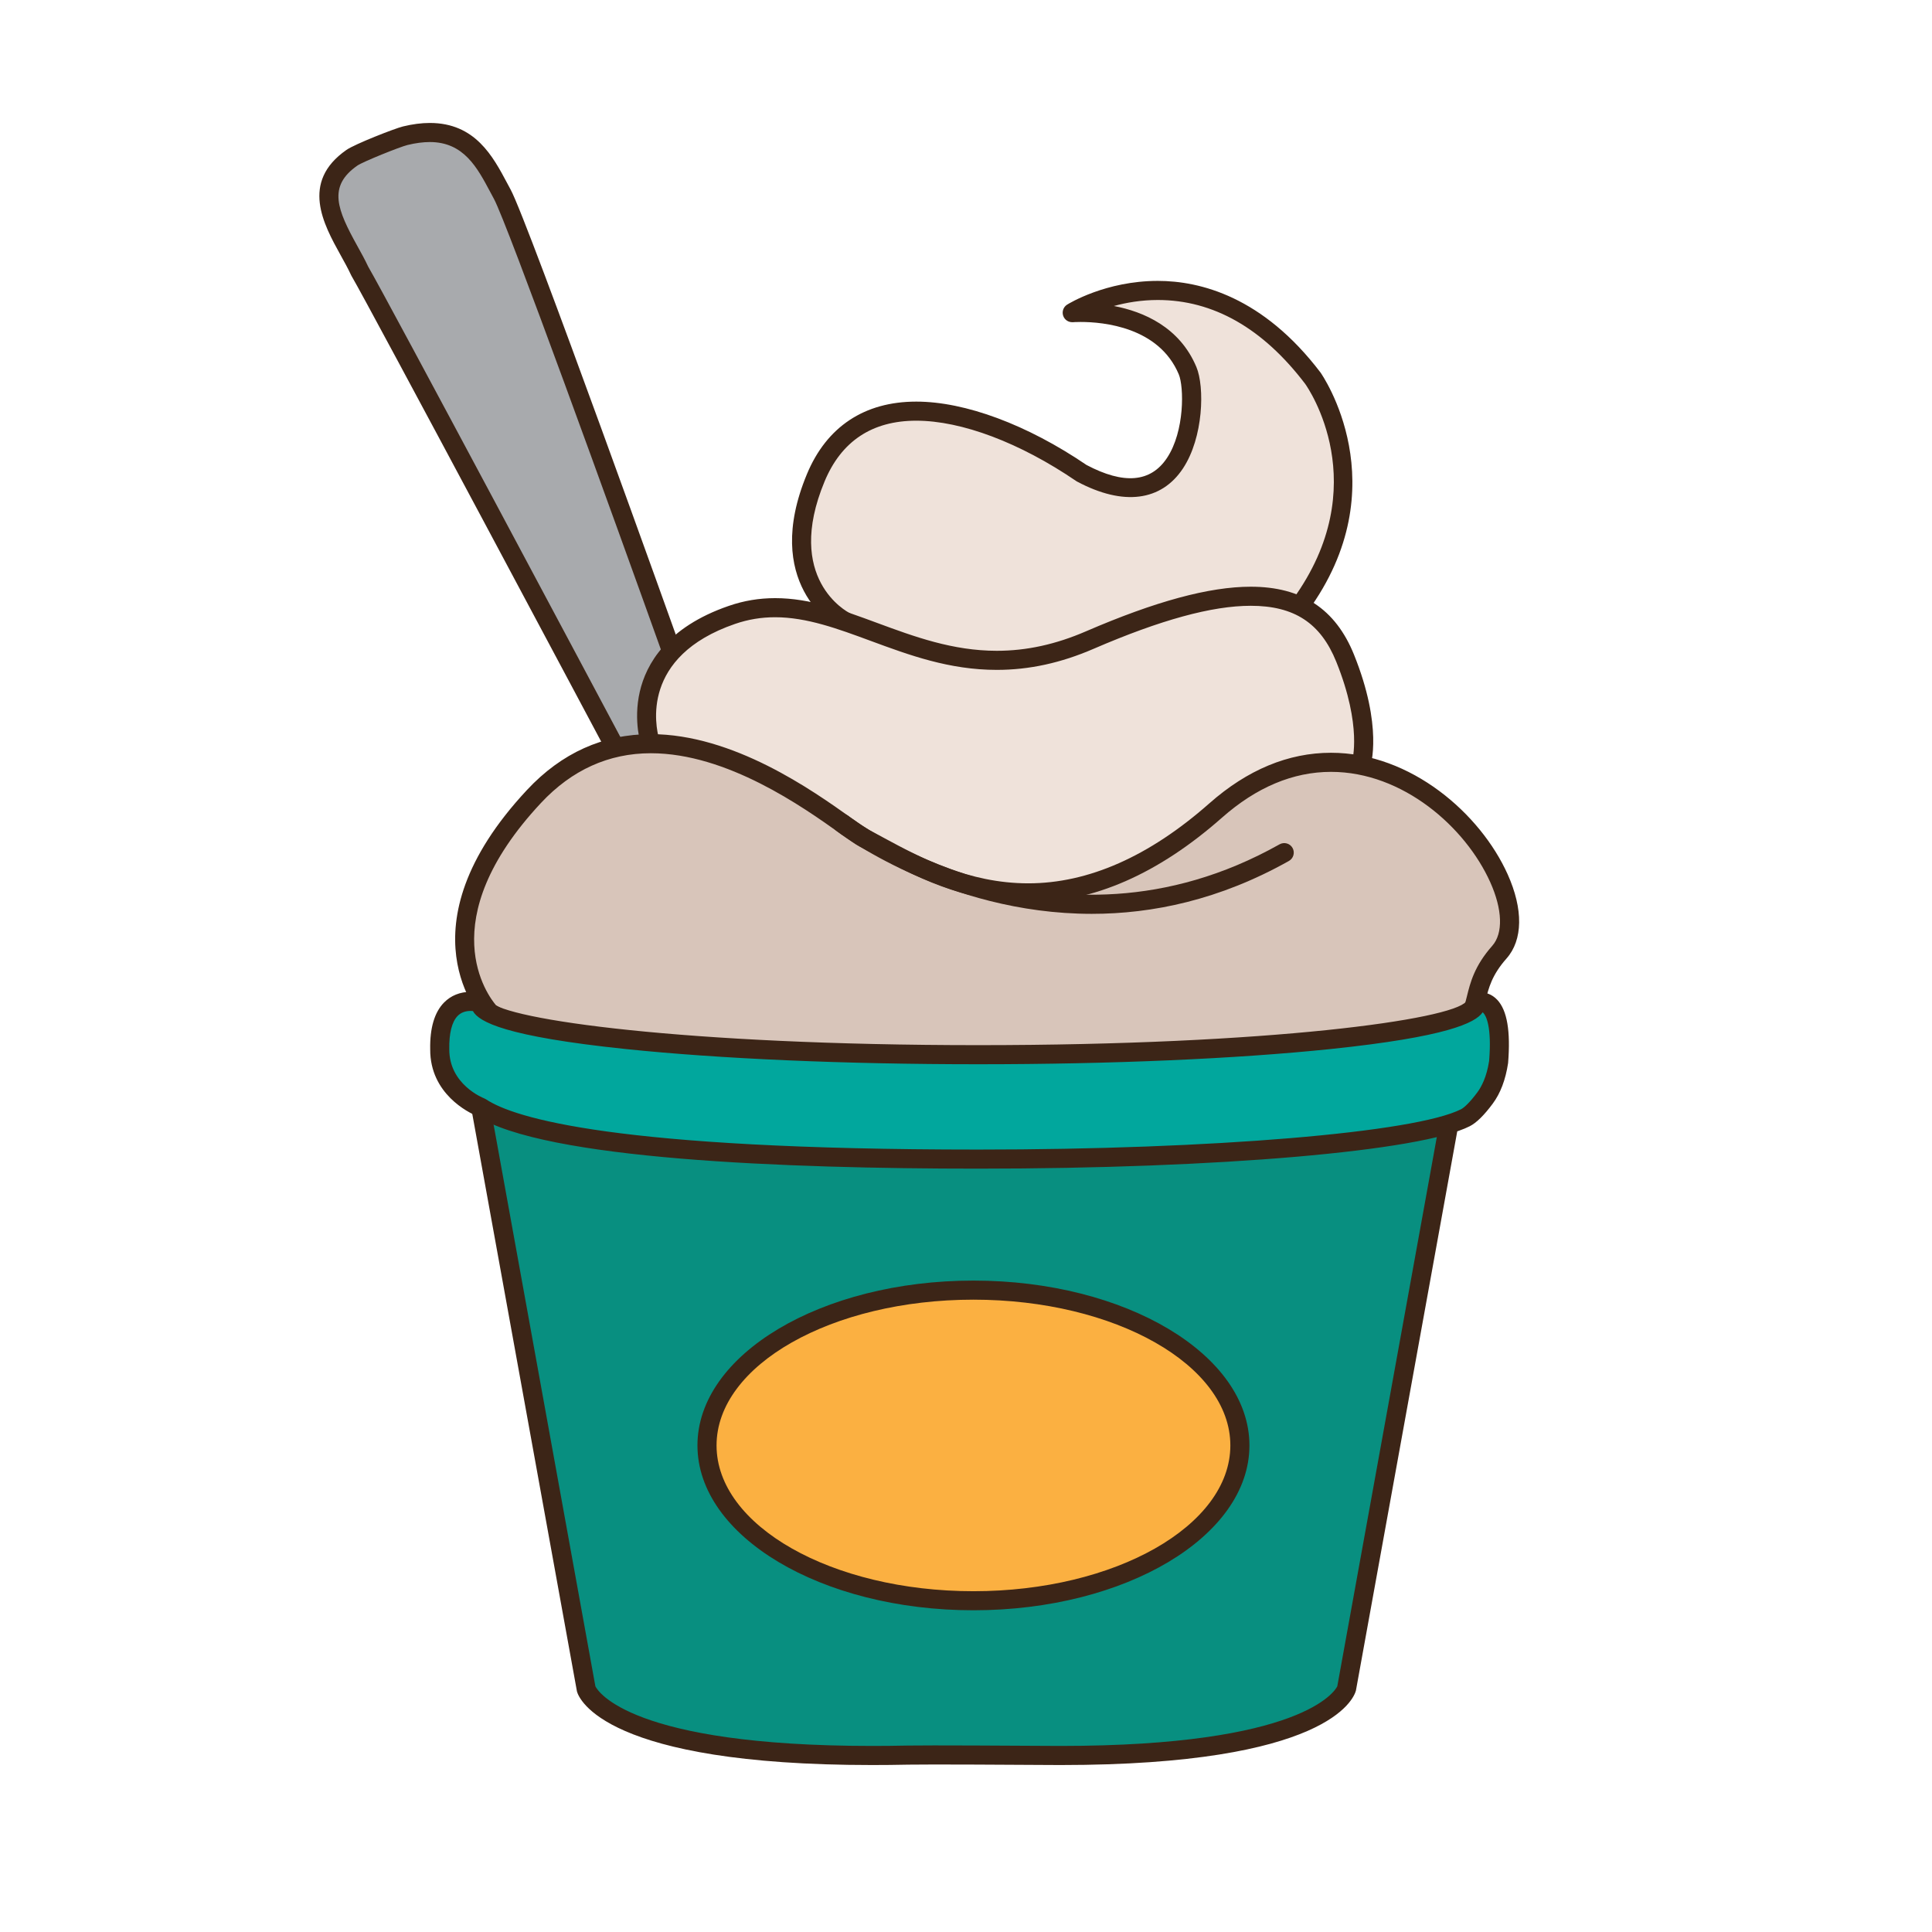
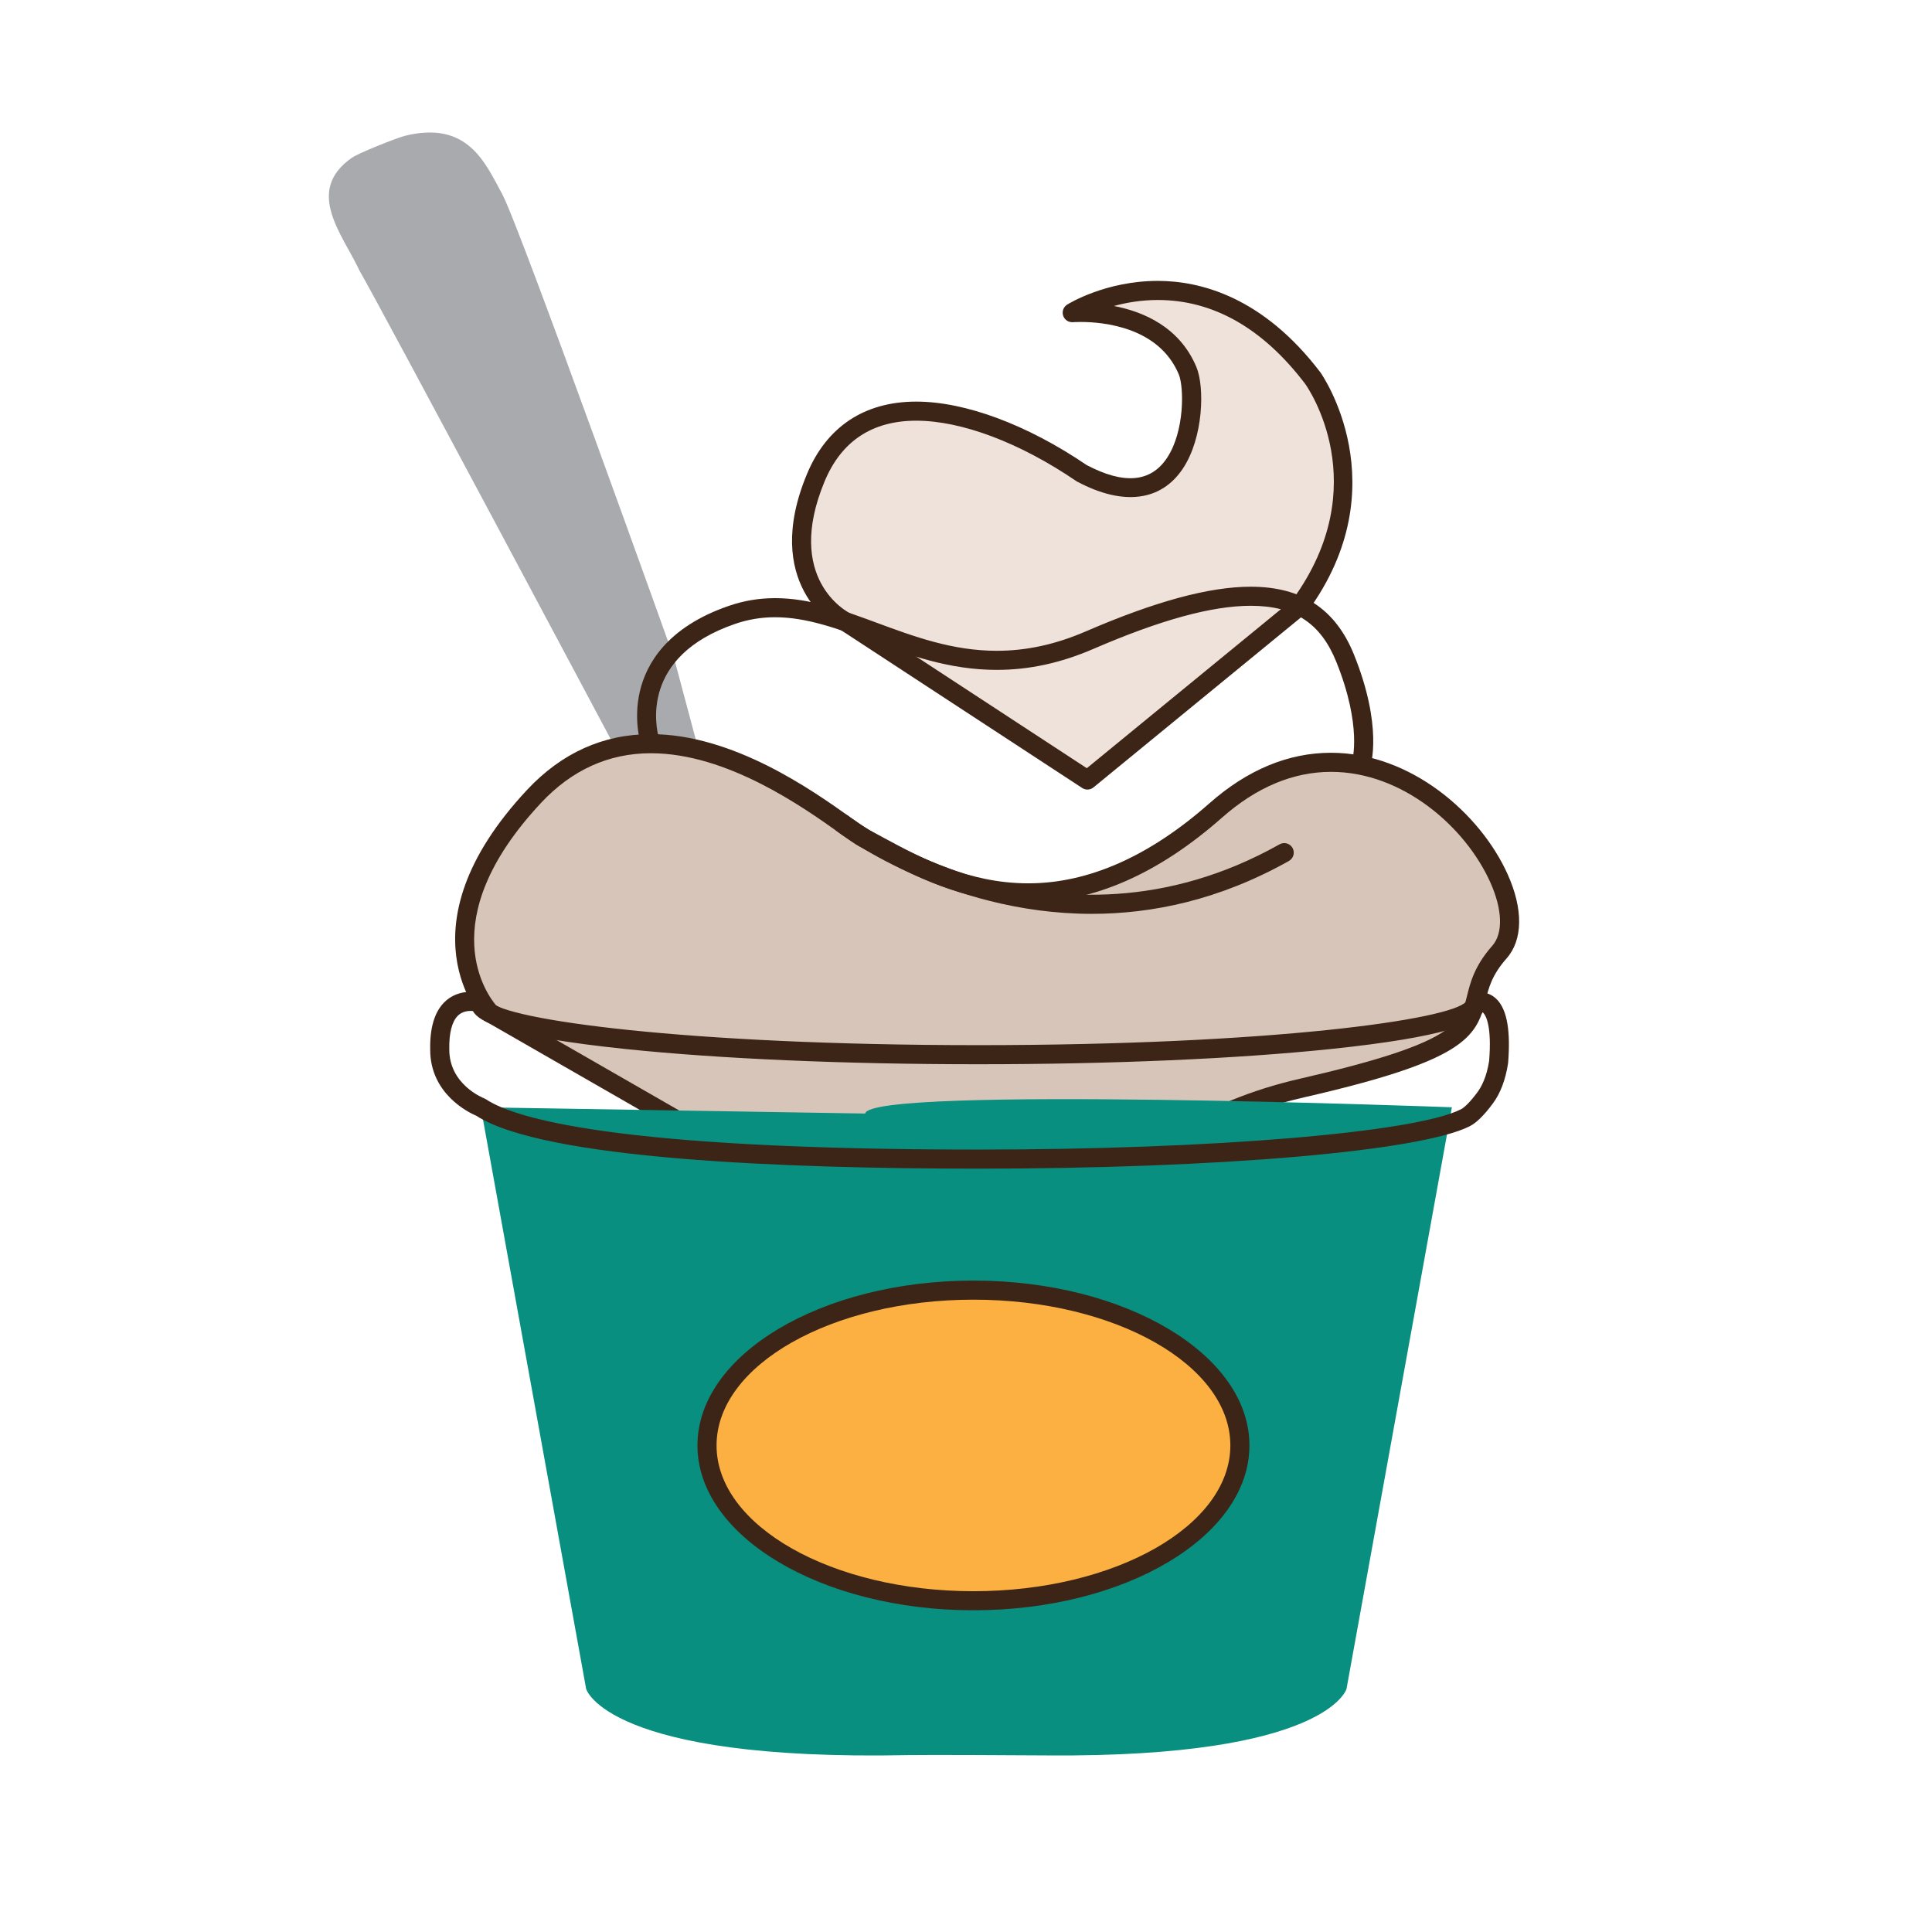
<svg xmlns="http://www.w3.org/2000/svg" version="1.1" id="Layer_1" x="0px" y="0px" width="500px" height="500px" viewBox="0 0 500 500" enable-background="new 0 0 500 500" xml:space="preserve">
  <g id="Layer_1_copy_18">
    <g>
      <path fill="#A8AAAD" d="M158.96,192.995c0,0-61.504-115.504-65.864-122.843c-4.282-9.296-14.447-20.667-2.022-29.328    c1.772-1.236,11.689-5.182,13.805-5.699c16.216-3.953,20.672,6.987,25.116,15.154c4.444,8.166,44.444,120.017,44.444,120.017    l12.572,47.093L158.96,192.995z" />
-       <path fill="#3C2517" d="M187.011,219.859c-0.582,0-1.155-0.208-1.621-0.608l-28.051-24.39c-0.228-0.2-0.42-0.438-0.56-0.703    c-0.615-1.156-61.526-115.542-65.808-122.748c-0.04-0.072-0.082-0.148-0.117-0.228c-0.747-1.621-1.692-3.322-2.694-5.128    c-4.418-7.981-10.472-18.914,1.502-27.258c2.167-1.512,12.504-5.555,14.631-6.073c2.46-0.601,4.795-0.903,6.942-0.903    c11.733,0,16.325,8.632,20.013,15.566l0.915,1.708c4.482,8.241,42.967,115.795,44.603,120.368l12.51,46.829    c0.162,0.333,0.253,0.703,0.253,1.096c0,1.372-1.104,2.491-2.494,2.471C187.03,219.859,187.022,219.859,187.011,219.859z     M160.925,191.434l21.619,18.797l-10.49-39.297c-13.752-38.433-40.786-113.151-44.229-119.477l-0.938-1.749    c-3.385-6.367-6.885-12.947-15.651-12.947c-1.75,0-3.692,0.257-5.771,0.764c-2.006,0.491-11.567,4.342-12.977,5.328    c-7.763,5.404-5.177,11.47-0.004,20.811c0.979,1.761,1.988,3.586,2.805,5.34C100.031,77.097,156.333,182.814,160.925,191.434z" />
    </g>
    <g>
      <path fill="#EFE2DA" d="M218.809,160.889c0,0-19.217-9.485-7.698-37.223c11.515-27.737,45.008-17.429,68.804-1.213    c28.19,15.006,30.563-19.069,27.436-26.524c-7.124-16.972-29.858-15.003-29.858-15.003s33.498-20.916,62.293,16.976    c0,0,19.69,27.424-3.416,58.952l-54.936,45.015L218.809,160.889z" />
      <path fill="#3C2517" d="M281.432,204.339c-0.472,0-0.938-0.136-1.353-0.404l-62.546-40.926c-2.04-1.13-20.357-12.233-8.706-40.292    c5.102-12.289,14.89-18.781,28.298-18.781c12.681,0,28.734,5.974,44.068,16.4c9.597,5.071,16.587,4.561,20.823-1.814    c4.628-6.96,4.392-18.445,3.053-21.638c-5.136-12.236-19.484-13.559-25.417-13.559c-1.18,0-1.9,0.057-1.952,0.061    c-1.169,0.072-2.192-0.601-2.554-1.682c-0.357-1.084,0.068-2.271,1.037-2.872c0.4-0.253,9.978-6.137,23.455-6.137    c10.992,0,27.217,4.115,42.108,23.709c0.25,0.344,20.506,29.314-3.39,61.912c-0.119,0.166-0.265,0.317-0.428,0.449l-54.935,45.015    C282.544,204.15,281.986,204.339,281.432,204.339z M237.125,108.875c-11.413,0-19.398,5.294-23.732,15.74    c-10.438,25.133,5.819,33.708,6.521,34.062c0.08,0.042,0.171,0.095,0.246,0.145l61.105,39.99l53.295-43.667    c21.442-29.532,3.974-54.746,3.213-55.807c-10.93-14.38-23.774-21.699-38.135-21.699c-4.285,0-8.154,0.676-11.363,1.553    c7.649,1.462,17.007,5.431,21.348,15.782c2.155,5.132,1.864,18.233-3.491,26.286c-5.589,8.408-15.35,9.78-27.379,3.375    c-0.078-0.042-0.155-0.087-0.229-0.14C263.958,114.569,248.869,108.875,237.125,108.875z" />
    </g>
    <g>
-       <path fill="#EFE2DA" d="M352.254,197.753c0,0,3.146-9.368-4.13-27.405c-7.275-18.034-24.71-22.583-66.082-4.701    c-41.377,17.885-63.511-16.519-92.609-6.515c-29.101,10.002-21.067,33.334-21.067,33.334l56.685,63.966l107.31-3.029    L352.254,197.753z" />
      <path fill="#3C2517" d="M225.05,258.9c-0.702,0-1.378-0.303-1.849-0.832l-56.683-63.966c-0.217-0.242-0.383-0.525-0.488-0.831    c-0.091-0.269-2.219-6.591-0.45-14.273c1.629-7.074,6.943-16.666,23.048-22.201c3.907-1.346,7.827-1.999,11.977-1.999    c9.042,0,17.481,3.118,26.419,6.42c9.594,3.541,19.518,7.207,30.947,7.207c0.002,0,0.002,0,0.002,0    c7.688,0,15.241-1.651,23.086-5.044c17.974-7.766,31.917-11.542,42.633-11.542c13.21,0,21.95,5.751,26.724,17.587    c7.527,18.665,4.323,28.698,4.184,29.113l-19.915,55.691c-0.344,0.959-1.235,1.608-2.257,1.64l-107.304,3.03    C225.099,258.9,225.077,258.9,225.05,258.9z M170.57,191.227l55.564,62.705l104.463-2.951l19.333-54.055    c0.004-0.022,2.664-8.884-4.1-25.652c-4.045-10.026-10.873-14.497-22.141-14.497c-10.027,0-23.329,3.647-40.67,11.137    c-8.48,3.669-16.674,5.45-25.049,5.45c0,0,0,0-0.003,0c-12.312,0-22.655-3.817-32.658-7.513c-8.511-3.144-16.549-6.11-24.707-6.11    c-3.591,0-6.987,0.563-10.37,1.727C165.72,169.894,169.676,188.075,170.57,191.227z" />
    </g>
    <g>
      <path fill="#D8C5BA" d="M126.809,262.12c0,0-20.883-21.449,11.397-56.004c32.284-34.558,78.058,6.931,85.521,10.854    c16.299,8.4,48.154,30.52,90.896-7.218c42.743-37.741,87.506,20.761,73.406,36.675c-14.096,15.913,8.438,21.525-51.126,35.166    c-59.564,13.64-67.749,62.289-67.749,62.289L126.809,262.12z" />
      <path fill="#3C2517" d="M269.154,346.354c-0.424,0-0.854-0.11-1.232-0.328L125.58,264.264c-0.201-0.115-0.383-0.255-0.54-0.416    c-0.223-0.236-22.141-23.56,11.359-59.422c8.948-9.576,19.727-14.432,32.038-14.432c21.366,0,41.894,14.598,51.76,21.619    c2.05,1.455,3.821,2.717,4.676,3.167c1.217,0.624,2.536,1.338,3.94,2.097c9.172,4.951,21.729,11.729,37.314,11.729    c15.531,0,31.298-6.964,46.862-20.708c9.834-8.681,20.423-13.083,31.476-13.083c20.716,0,38.675,15.812,45.707,31.434    c4.074,9.055,3.968,17.006-0.291,21.815c-3.806,4.293-4.637,7.672-5.44,10.937c-2.373,9.633-5.728,15.552-46.985,24.999    c-57.293,13.116-65.783,59.82-65.866,60.292c-0.133,0.795-0.651,1.479-1.38,1.823    C269.877,346.273,269.514,346.354,269.154,346.354z M128.381,260.173l139.151,79.931c3.229-11.511,17.556-49.182,68.82-60.918    c40.299-9.231,41.554-14.322,43.291-21.365c0.858-3.488,1.928-7.823,6.537-13.03c2.873-3.243,2.677-9.413-0.517-16.507    c-6.38-14.179-22.58-28.527-41.199-28.527c-9.812,0-19.303,3.983-28.207,11.847c-16.49,14.564-33.355,21.948-50.131,21.948    c-16.832,0-30.027-7.124-39.661-12.327c-1.378-0.745-2.667-1.439-3.873-2.06c-1.168-0.612-2.883-1.836-5.26-3.526    c-9.448-6.722-29.109-20.701-48.896-20.701c-10.888,0-20.452,4.326-28.425,12.86C111.409,238.411,126.423,257.891,128.381,260.173    z" />
    </g>
    <g>
      <path fill="#088F80" d="M223.913,288.184l-99.488-1.621l27.271,150.529c0,0,5.268,18.751,83.364,17.127    c4.734-0.099,29.715,0.037,36.217,0.083c72.217,0.545,77.197-17.21,77.197-17.21l27.277-150.529    C375.753,286.562,224.906,280.891,223.913,288.184z" />
-       <path fill="#3C2517" d="M225.7,456.789c-69.037,0-75.832-17.081-76.381-19.031L121.994,287c-0.133-0.727,0.067-1.475,0.545-2.041    c0.479-0.559,1.178-0.885,1.926-0.868l98.168,1.603c2.848-2.041,13.222-3.702,53.286-3.702c43.504,0,99.368,2.081,99.925,2.104    c0.717,0.024,1.383,0.357,1.831,0.916c0.45,0.561,0.636,1.286,0.508,1.988l-27.273,150.53    c-0.597,2.178-7.384,19.259-76.418,19.259c-0.009,0-0.009,0-0.009,0l-3.223-0.016c-6.484-0.046-31.427-0.188-36.146-0.084    C231.85,456.758,228.715,456.789,225.7,456.789z M154.085,436.413c0.62,1.247,9.103,15.433,71.615,15.433    c2.981,0,6.081-0.029,9.308-0.099c4.754-0.098,29.774,0.039,36.289,0.084l3.188,0.015c62.521,0,70.987-14.186,71.605-15.433    l26.724-147.483c-11.946-0.425-59.104-2-96.895-2c-40.166,0-48.28,1.821-49.909,2.559c-0.441,0.719-1.216,1.187-2.136,1.168    l-96.484-1.576L154.085,436.413z" />
    </g>
    <g>
      <path fill="#3C2517" d="M282.559,236.502c-38.051,0-65.763-21.208-66.149-21.51c-1.073-0.843-1.263-2.392-0.424-3.465    c0.84-1.07,2.396-1.267,3.466-0.428c0.521,0.409,52.975,40.426,111.695,7.411c1.192-0.669,2.696-0.246,3.365,0.94    c0.669,1.187,0.246,2.695-0.943,3.364C315.606,232.916,298.207,236.502,282.559,236.502z" />
    </g>
    <g>
-       <path fill="#01A79D" d="M379.26,289.259c-12.002,6.116-63.902,10.716-126.107,10.716c-71.094,0-115.702-4.742-128.728-13.412    c0,0-10.673-4.062-10.62-14.973c-0.303-15.762,10.62-12.052,10.62-12.052c0,7.407,57.633,13.416,128.728,13.416    c71.093,0,128.723-6.009,128.723-13.416c0,0,7.468-3.408,5.955,15.385c-0.69,4.543-2.181,7.451-3.495,9.226    C383.023,285.923,380.972,288.389,379.26,289.259z" />
      <path fill="#3C2517" d="M253.15,302.445c-49.671,0-112.409-2.381-129.884-13.688c-1.862-0.789-11.986-5.604-11.93-17.183    c-0.105-5.49,1.097-9.592,3.579-12.118c1.776-1.812,4.153-2.769,6.878-2.769c1.867,0,3.272,0.461,3.427,0.516    c0.899,0.302,1.531,1.095,1.652,2.014c3.805,4.648,50.483,11.266,126.278,11.266c75.794,0,122.473-6.616,126.277-11.266    c0.104-0.83,0.64-1.562,1.42-1.923c0.238-0.11,1.112-0.466,2.303-0.466c1.168,0,2.876,0.341,4.38,1.969    c2.521,2.737,3.424,8.072,2.763,16.322c-0.657,4.347-1.988,7.822-3.976,10.502c-2.216,2.993-4.214,4.961-5.938,5.838    C367.688,297.925,315.368,302.445,253.15,302.445z M121.794,261.628c-1.388,0-2.514,0.433-3.349,1.285    c-1.5,1.526-2.249,4.513-2.169,8.627c-0.046,9.077,8.665,12.569,9.032,12.713c0.169,0.067,0.336,0.154,0.484,0.253    c7.292,4.852,33.541,12.999,127.358,12.999c60.542,0,113.107-4.394,124.985-10.444c0.755-0.386,2.255-1.736,4.213-4.379    c1.031-1.396,2.399-3.935,3.038-8.129c0.714-8.945-0.805-11.658-1.488-12.4c-0.063-0.074-0.125-0.127-0.183-0.172    c-1.881,2.763-9.387,6.383-39.29,9.5c-24.396,2.543-56.812,3.944-91.275,3.944c-34.465,0-66.885-1.401-91.278-3.944    c-31.077-3.238-37.963-7.025-39.486-9.825C122.201,261.639,122.001,261.628,121.794,261.628z" />
    </g>
    <g>
      <path fill="#FBB041" d="M320.882,374.074c0,22.197-30.87,40.201-68.955,40.201c-38.081,0-68.954-18.004-68.954-40.201    s30.873-40.191,68.954-40.191C290.012,333.882,320.882,351.876,320.882,374.074z" />
      <path fill="#3C2517" d="M251.927,416.739c-39.385,0-71.427-19.138-71.427-42.665c0-23.52,32.042-42.662,71.427-42.662    c39.386,0,71.426,19.143,71.426,42.662C323.353,397.602,291.312,416.739,251.927,416.739z M251.927,336.352    c-36.66,0-66.484,16.922-66.484,37.723c0,20.809,29.824,37.73,66.484,37.73c36.66,0,66.486-16.923,66.486-37.73    C318.413,353.273,288.587,336.352,251.927,336.352z" />
    </g>
  </g>
</svg>